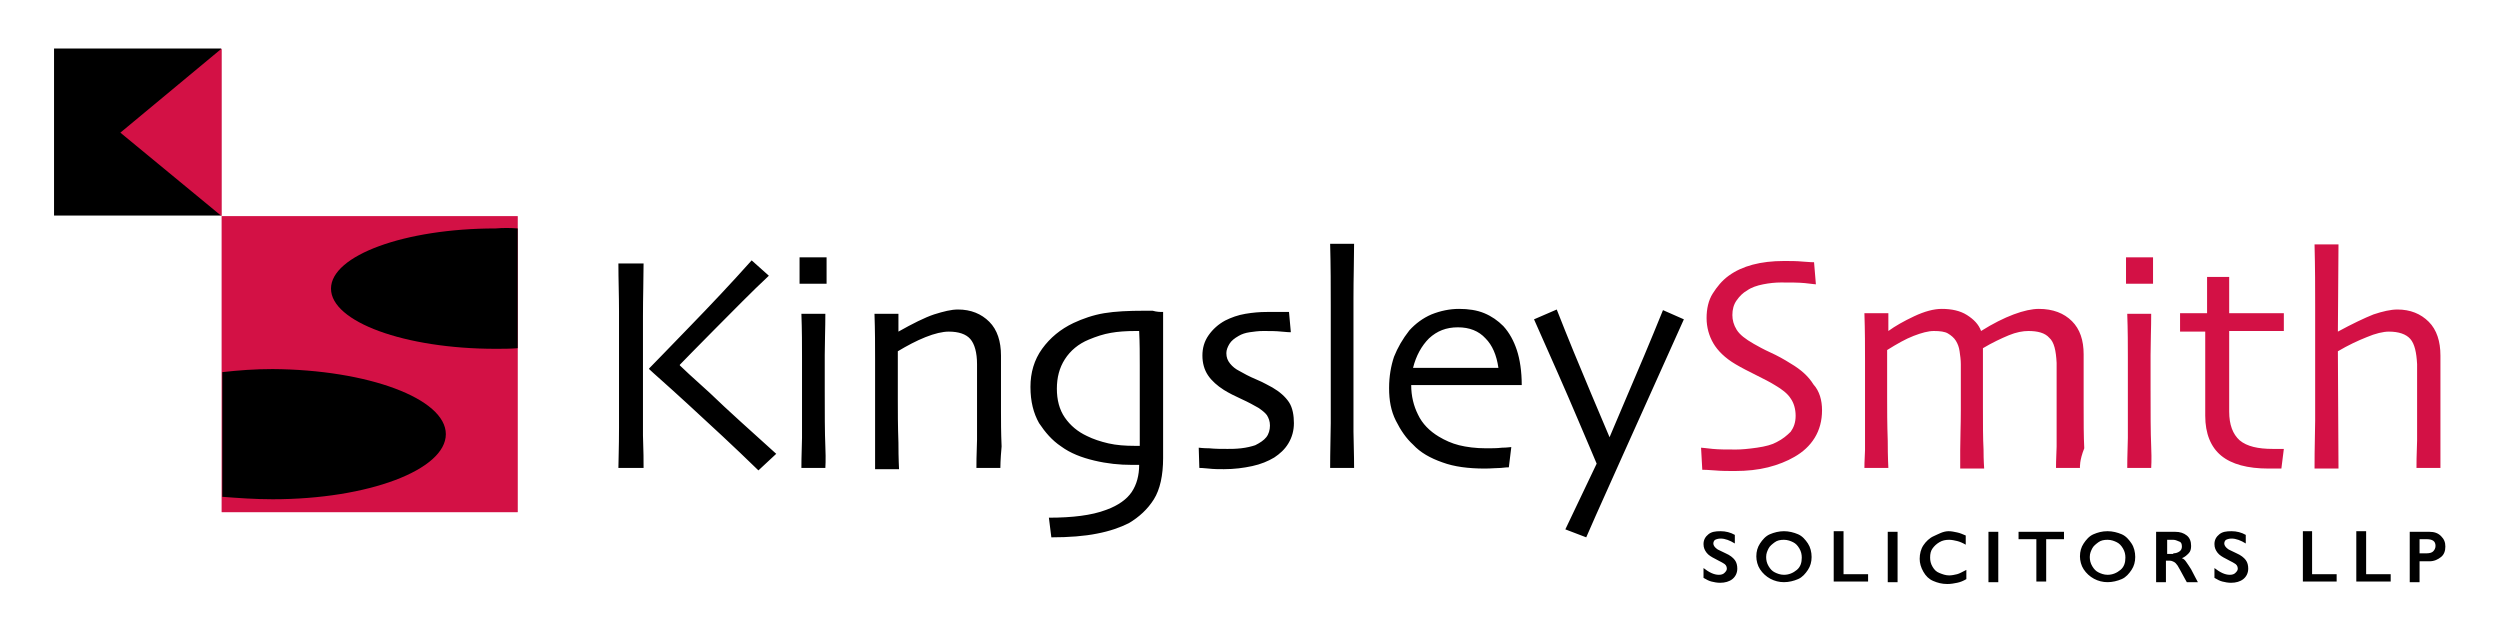
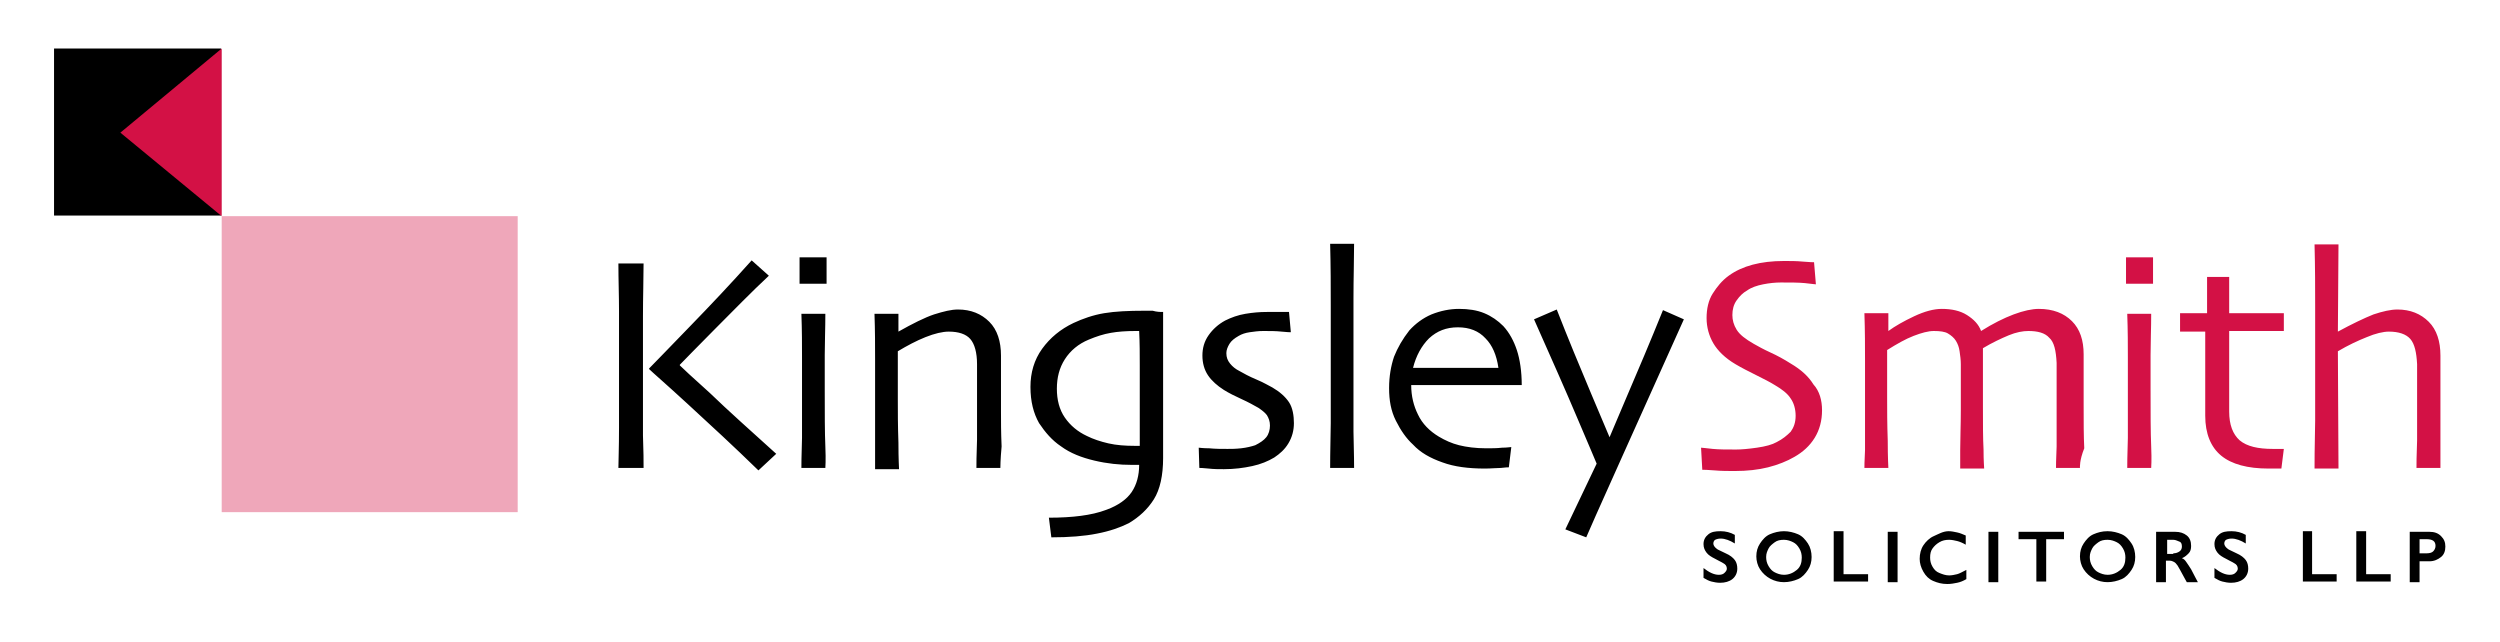
<svg xmlns="http://www.w3.org/2000/svg" width="300" height="77" viewBox="0 0 300 77" fill="none">
  <path d="M6.485 5.822H26.529V25.866H6.485V5.822Z" fill="black" />
  <path d="M26.603 5.822V25.94L14.444 15.918L26.603 5.822Z" fill="#D31145" />
  <path d="M77.229 56.153H74.208C74.208 55.416 74.282 53.795 74.282 51.29V37.362C74.282 35.446 74.208 33.53 74.208 31.614H77.229C77.229 33.456 77.156 35.593 77.156 37.952V52.248C77.229 54.09 77.229 55.416 77.229 56.153ZM93.147 54.459L91.01 56.448C88.062 53.574 85.262 50.995 82.535 48.489C79.809 45.984 78.261 44.657 77.893 44.289V44.215C78.629 43.478 80.251 41.783 82.756 39.204C85.262 36.625 87.767 33.972 90.199 31.245L92.263 33.088C90.126 35.078 87.988 37.288 85.778 39.499C83.567 41.71 82.167 43.184 81.577 43.773V43.847C81.872 44.142 83.051 45.247 85.188 47.163C87.399 49.3 90.052 51.658 93.147 54.459ZM99.19 34.046H95.947V30.877H99.19V34.046ZM99.042 56.153H96.168C96.168 55.932 96.168 54.753 96.242 52.542V42.963C96.242 41.489 96.242 39.646 96.168 37.657H99.042C99.042 39.425 98.969 41.047 98.969 42.594V46.721C98.969 49.595 98.969 51.879 99.042 53.574C99.116 55.269 99.042 56.08 99.042 56.153ZM120.044 56.153H117.17C117.17 55.785 117.17 54.68 117.244 52.764V43.7C117.244 42.299 116.949 41.268 116.434 40.678C115.918 40.089 115.033 39.794 113.854 39.794C113.117 39.794 112.159 40.015 111.054 40.457C109.949 40.899 108.843 41.489 107.738 42.152V47.974C107.738 49.374 107.738 51.069 107.812 53.132C107.812 55.122 107.885 56.227 107.885 56.301H105.011V43.184C105.011 41.489 105.011 39.646 104.938 37.657H107.812V39.794C109.506 38.836 110.98 38.099 112.086 37.73C113.265 37.362 114.149 37.141 114.96 37.141C116.507 37.141 117.76 37.657 118.718 38.615C119.676 39.573 120.118 40.973 120.118 42.668V49.374C120.118 50.479 120.118 51.879 120.192 53.574C120.044 55.195 120.044 56.08 120.044 56.153ZM139.573 37.436V54.974C139.573 57.038 139.204 58.733 138.467 59.912C137.73 61.091 136.699 62.049 135.446 62.786C134.414 63.301 133.162 63.744 131.614 64.038C130.14 64.333 128.298 64.481 126.161 64.481L125.866 62.123C127.266 62.123 128.593 62.049 129.698 61.901C130.803 61.754 131.835 61.533 132.793 61.164C134.193 60.649 135.225 59.912 135.814 59.027C136.404 58.143 136.699 57.038 136.699 55.785H135.814C134.341 55.785 132.867 55.638 131.319 55.269C129.772 54.901 128.445 54.385 127.34 53.574C126.235 52.837 125.424 51.879 124.687 50.774C124.024 49.595 123.655 48.195 123.655 46.426C123.655 44.731 124.097 43.184 125.055 41.857C126.013 40.531 127.266 39.499 128.814 38.762C129.919 38.246 131.172 37.804 132.498 37.583C133.825 37.362 135.446 37.288 137.288 37.288H138.32C138.836 37.436 139.204 37.436 139.573 37.436ZM136.772 47.163V43.847C136.772 42.52 136.772 41.12 136.699 39.72H136.257C135.151 39.72 134.12 39.794 133.309 39.941C132.425 40.089 131.54 40.383 130.656 40.752C129.403 41.268 128.445 42.078 127.782 43.11C127.119 44.142 126.824 45.321 126.824 46.647C126.824 47.974 127.119 49.153 127.782 50.111C128.445 51.069 129.33 51.806 130.435 52.321C131.172 52.69 132.056 52.985 133.014 53.206C133.972 53.427 135.078 53.501 136.109 53.501H136.772V47.163ZM155.269 50.774C155.269 51.658 155.048 52.469 154.606 53.206C154.164 53.943 153.574 54.459 152.911 54.901C152.174 55.343 151.29 55.711 150.258 55.932C149.226 56.153 148.121 56.301 146.868 56.301C146.279 56.301 145.616 56.301 145.026 56.227C144.363 56.153 143.994 56.153 143.921 56.153L143.847 53.722C143.921 53.722 144.363 53.795 145.1 53.795C145.837 53.869 146.574 53.869 147.31 53.869C147.753 53.869 148.268 53.869 148.932 53.795C149.595 53.722 150.184 53.574 150.627 53.427C151.216 53.132 151.658 52.837 151.953 52.469C152.248 52.1 152.395 51.584 152.395 51.069C152.395 50.553 152.248 50.184 152.027 49.816C151.806 49.521 151.437 49.226 150.995 48.932C150.479 48.637 149.816 48.268 149.005 47.9C148.195 47.532 147.458 47.163 146.868 46.794C146.058 46.279 145.394 45.689 144.952 45.026C144.51 44.363 144.289 43.552 144.289 42.668C144.289 41.783 144.51 40.973 145.026 40.236C145.542 39.499 146.205 38.91 147.016 38.467C147.753 38.099 148.563 37.804 149.448 37.657C150.332 37.509 151.142 37.436 152.027 37.436H154.68L154.901 39.867C154.827 39.867 154.459 39.867 153.795 39.794C153.132 39.72 152.395 39.72 151.585 39.72C150.995 39.72 150.479 39.794 149.963 39.867C149.448 39.941 149.005 40.089 148.637 40.31C148.121 40.604 147.753 40.899 147.532 41.268C147.31 41.636 147.163 42.005 147.163 42.373C147.163 42.889 147.31 43.257 147.605 43.626C147.9 43.994 148.268 44.289 148.711 44.51C149.226 44.805 149.89 45.173 150.774 45.542C151.658 45.91 152.248 46.279 152.69 46.5C153.574 47.016 154.237 47.605 154.68 48.268C155.122 48.932 155.269 49.89 155.269 50.774ZM162.491 56.153H159.617C159.617 56.006 159.617 54.237 159.691 50.774V36.699C159.691 34.488 159.691 31.983 159.617 29.256H162.491C162.491 31.172 162.417 33.309 162.417 35.814V51.806C162.491 54.606 162.491 56.006 162.491 56.153ZM182.609 46.205H169.344C169.344 47.532 169.639 48.711 170.155 49.742C170.671 50.848 171.555 51.732 172.66 52.395C173.397 52.837 174.208 53.206 175.092 53.427C175.977 53.648 177.082 53.795 178.335 53.795C178.998 53.795 179.661 53.795 180.251 53.722C180.84 53.722 181.209 53.648 181.356 53.648L181.061 56.08C180.988 56.08 180.619 56.08 180.103 56.153C179.588 56.153 178.924 56.227 178.187 56.227C176.198 56.227 174.503 56.006 173.103 55.49C171.629 54.974 170.45 54.311 169.565 53.353C168.755 52.616 168.092 51.658 167.502 50.479C166.913 49.3 166.691 48.047 166.691 46.574C166.691 45.173 166.913 43.921 167.281 42.815C167.723 41.71 168.313 40.678 169.123 39.646C169.86 38.836 170.744 38.173 171.776 37.73C172.882 37.288 173.987 37.067 175.092 37.067C176.198 37.067 177.229 37.215 178.114 37.583C178.998 37.952 179.735 38.467 180.398 39.131C181.135 39.941 181.651 40.899 182.019 42.005C182.388 43.11 182.609 44.584 182.609 46.205ZM179.809 44.142C179.588 42.594 179.072 41.415 178.261 40.604C177.45 39.72 176.345 39.278 174.945 39.278C173.545 39.278 172.439 39.72 171.481 40.604C170.597 41.489 169.934 42.668 169.565 44.142H179.809ZM202.064 38.32C199.705 43.552 197.2 49.153 194.547 55.048C191.894 60.943 190.494 64.112 190.347 64.481L187.841 63.523L191.599 55.638C191.526 55.416 190.715 53.574 189.315 50.258C187.915 46.942 186.146 42.963 184.083 38.32L186.809 37.141C188.136 40.531 189.536 43.921 190.936 47.237C192.336 50.553 193.073 52.321 193.147 52.469C193.221 52.321 193.884 50.7 195.21 47.605C196.537 44.51 198.011 41.047 199.558 37.215L202.064 38.32Z" fill="black" />
  <path d="M218.644 49.226C218.644 50.479 218.35 51.585 217.76 52.543C217.17 53.501 216.36 54.237 215.328 54.827C214.444 55.343 213.338 55.785 212.159 56.08C210.98 56.374 209.654 56.522 208.18 56.522C207.369 56.522 206.559 56.522 205.748 56.448C204.938 56.374 204.422 56.374 204.274 56.374L204.127 53.722C204.274 53.722 204.79 53.795 205.527 53.869C206.264 53.943 207.222 53.943 208.327 53.943C208.991 53.943 209.801 53.869 210.833 53.722C211.865 53.574 212.675 53.353 213.191 53.058C213.928 52.69 214.444 52.248 214.886 51.806C215.254 51.29 215.476 50.7 215.476 49.89C215.476 49.079 215.254 48.342 214.886 47.826C214.518 47.237 213.854 46.721 212.97 46.205C212.38 45.837 211.644 45.468 210.759 45.026C209.875 44.584 208.991 44.142 208.254 43.7C207.001 42.963 206.117 42.078 205.601 41.194C205.085 40.31 204.79 39.278 204.79 38.173C204.79 37.067 205.011 36.036 205.527 35.225C206.043 34.414 206.632 33.677 207.443 33.088C208.254 32.498 209.212 32.056 210.317 31.761C211.422 31.467 212.675 31.319 214.075 31.319C214.812 31.319 215.623 31.319 216.36 31.393C217.17 31.467 217.613 31.467 217.686 31.467L217.907 34.12C217.76 34.12 217.318 34.046 216.581 33.972C215.844 33.898 214.812 33.898 213.707 33.898C213.044 33.898 212.307 33.972 211.57 34.12C210.833 34.267 210.17 34.488 209.654 34.856C209.138 35.151 208.77 35.52 208.401 36.036C208.033 36.551 207.885 37.141 207.885 37.804C207.885 38.394 208.033 38.983 208.401 39.573C208.77 40.162 209.433 40.678 210.464 41.268C210.98 41.562 211.644 41.931 212.454 42.299C213.265 42.668 214.075 43.11 214.886 43.626C216.139 44.363 217.023 45.173 217.613 46.131C218.349 46.942 218.644 48.047 218.644 49.226ZM249.595 56.154H246.721C246.721 56.006 246.721 55.196 246.795 53.574V43.552C246.721 42.078 246.5 41.047 245.91 40.531C245.394 39.941 244.51 39.72 243.405 39.72C242.742 39.72 241.931 39.867 241.047 40.236C240.162 40.605 239.057 41.12 237.952 41.783V48.858C237.952 50.921 237.952 52.616 238.025 53.943C238.025 55.343 238.099 56.08 238.099 56.227H235.225V54.016C235.225 52.69 235.299 51.069 235.299 49.226V43.7C235.299 43.184 235.225 42.668 235.151 42.152C235.078 41.636 234.93 41.268 234.709 40.899C234.488 40.531 234.12 40.236 233.751 40.015C233.383 39.794 232.793 39.72 232.056 39.72C231.393 39.72 230.582 39.941 229.624 40.31C228.666 40.678 227.635 41.268 226.456 42.005V47.679C226.456 49.153 226.456 50.848 226.529 52.911C226.529 54.974 226.603 56.006 226.603 56.154H223.729C223.729 56.08 223.729 55.343 223.803 54.016V43.331C223.803 41.636 223.803 39.72 223.729 37.583H226.603V39.72C227.414 39.131 228.445 38.541 229.698 37.952C230.951 37.362 232.056 37.067 233.014 37.067C234.193 37.067 235.225 37.288 236.036 37.804C236.846 38.32 237.436 38.91 237.73 39.72C239.131 38.836 240.457 38.173 241.636 37.73C242.815 37.288 243.847 37.067 244.658 37.067C246.352 37.067 247.679 37.583 248.637 38.541C249.595 39.499 250.037 40.825 250.037 42.52V48.563C250.037 50.627 250.037 52.322 250.111 53.795C249.521 55.269 249.595 56.08 249.595 56.154ZM258.364 34.046H255.122V30.877H258.364V34.046ZM258.143 56.154H255.269C255.269 55.932 255.269 54.753 255.343 52.543V42.963C255.343 41.489 255.343 39.647 255.269 37.657H258.143C258.143 39.425 258.069 41.047 258.069 42.594V46.721C258.069 49.595 258.069 51.879 258.143 53.574C258.217 55.269 258.143 56.08 258.143 56.154ZM274.061 53.869L273.766 56.227H272.218C269.713 56.227 267.797 55.711 266.544 54.68C265.291 53.648 264.628 52.027 264.628 49.89V39.794H261.607V37.583H264.849V33.235H267.502V37.583H274.061V39.72H267.502V49.374C267.502 50.995 267.944 52.1 268.755 52.837C269.639 53.574 270.966 53.869 272.734 53.869H274.061ZM292.852 56.154H289.978C289.978 55.785 289.978 54.68 290.052 52.837V43.7C289.978 42.299 289.757 41.268 289.241 40.678C288.725 40.089 287.841 39.794 286.662 39.794C285.999 39.794 285.041 40.015 284.009 40.457C282.904 40.899 281.798 41.415 280.546 42.152L280.619 56.227H277.745C277.745 55.785 277.745 53.795 277.819 50.479V36.773C277.819 34.635 277.819 32.13 277.745 29.33H280.619L280.546 39.794C282.314 38.836 283.714 38.173 284.82 37.73C285.925 37.362 286.883 37.141 287.694 37.141C289.241 37.141 290.494 37.657 291.452 38.615C292.41 39.573 292.852 40.973 292.852 42.668V56.154Z" fill="#D31145" />
  <path d="M206.485 63.744C207.075 63.744 207.664 63.891 208.18 64.186V65.218C207.591 64.849 207.001 64.628 206.485 64.628C206.19 64.628 205.969 64.702 205.822 64.775C205.675 64.849 205.601 65.07 205.601 65.218C205.601 65.439 205.748 65.66 206.043 65.881C206.117 65.954 206.485 66.102 207.075 66.397C207.591 66.618 207.959 66.912 208.18 67.207C208.401 67.502 208.475 67.87 208.475 68.239C208.475 68.755 208.254 69.197 207.885 69.492C207.517 69.786 207.001 69.934 206.412 69.934C206.043 69.934 205.675 69.86 205.38 69.786C205.085 69.713 204.79 69.565 204.422 69.344V68.165C205.085 68.681 205.675 68.976 206.264 68.976C206.559 68.976 206.78 68.902 206.927 68.755C207.075 68.607 207.222 68.46 207.222 68.239C207.222 67.944 207.075 67.723 206.78 67.576C206.559 67.428 206.19 67.281 205.822 67.06C205.38 66.839 205.011 66.618 204.79 66.323C204.569 66.028 204.422 65.733 204.422 65.291C204.422 64.775 204.643 64.407 205.011 64.112C205.38 63.817 205.822 63.744 206.485 63.744ZM214.076 63.744C214.665 63.744 215.255 63.891 215.77 64.112C216.286 64.333 216.655 64.775 216.95 65.218C217.244 65.66 217.392 66.249 217.392 66.839C217.392 67.428 217.244 67.944 216.95 68.386C216.655 68.828 216.286 69.271 215.77 69.492C215.255 69.713 214.665 69.86 214.076 69.86C213.506 69.862 212.944 69.721 212.442 69.451C211.94 69.181 211.514 68.789 211.202 68.313C210.907 67.87 210.759 67.281 210.759 66.765C210.759 66.175 210.907 65.66 211.202 65.218C211.496 64.775 211.865 64.333 212.381 64.112C212.896 63.891 213.486 63.744 214.076 63.744ZM211.938 66.839C211.938 67.207 212.012 67.576 212.233 67.944C212.454 68.313 212.675 68.534 212.97 68.681C213.265 68.828 213.633 68.976 214.076 68.976C214.665 68.976 215.181 68.755 215.623 68.386C216.065 68.018 216.213 67.502 216.213 66.912C216.213 66.544 216.139 66.175 215.918 65.807C215.697 65.439 215.476 65.218 215.181 65.07C214.886 64.923 214.518 64.775 214.076 64.775C213.633 64.775 213.265 64.849 212.97 65.07C212.675 65.291 212.381 65.512 212.233 65.807C212.086 66.102 211.938 66.397 211.938 66.839ZM221.224 63.817V68.902H224.171V69.786H220.045V63.744H221.224V63.817ZM227.709 63.817V69.86H226.529V63.817H227.709ZM233.825 63.744C234.193 63.744 234.488 63.817 234.857 63.891C235.225 63.965 235.52 64.112 235.888 64.26V65.365C235.52 65.144 235.151 64.996 234.857 64.923C234.562 64.849 234.193 64.775 233.899 64.775C233.457 64.775 233.088 64.849 232.72 65.07C232.351 65.291 232.13 65.512 231.909 65.807C231.688 66.102 231.614 66.47 231.614 66.912C231.614 67.281 231.688 67.649 231.909 68.018C232.13 68.386 232.351 68.607 232.72 68.755C233.088 68.902 233.457 69.049 233.899 69.049C234.193 69.049 234.562 68.976 234.857 68.902C235.151 68.828 235.52 68.607 235.962 68.386V69.492C235.594 69.713 235.225 69.86 234.857 69.934C234.488 70.007 234.12 70.081 233.678 70.081C233.014 70.081 232.499 69.934 231.983 69.713C231.467 69.492 231.098 69.123 230.804 68.607C230.509 68.091 230.361 67.576 230.361 67.06C230.361 66.47 230.509 65.881 230.804 65.439C231.098 64.996 231.541 64.554 232.056 64.333C232.572 64.112 233.162 63.744 233.825 63.744ZM239.794 63.817V69.86H238.615V63.817H239.794ZM247.679 63.817V64.702H245.542V69.786H244.363V64.702H242.226V63.817H247.679ZM252.911 63.744C253.501 63.744 254.09 63.891 254.606 64.112C255.122 64.333 255.49 64.775 255.785 65.218C256.08 65.66 256.227 66.249 256.227 66.839C256.227 67.428 256.08 67.944 255.785 68.386C255.49 68.828 255.122 69.271 254.606 69.492C254.09 69.713 253.501 69.86 252.911 69.86C252.341 69.862 251.78 69.721 251.278 69.451C250.776 69.181 250.35 68.789 250.037 68.313C249.742 67.87 249.595 67.281 249.595 66.765C249.595 66.175 249.742 65.66 250.037 65.218C250.332 64.775 250.7 64.333 251.216 64.112C251.732 63.891 252.248 63.744 252.911 63.744ZM250.774 66.839C250.774 67.207 250.848 67.576 251.069 67.944C251.29 68.313 251.511 68.534 251.806 68.681C252.101 68.828 252.469 68.976 252.911 68.976C253.501 68.976 254.017 68.755 254.459 68.386C254.901 68.018 255.048 67.502 255.048 66.912C255.048 66.544 254.975 66.175 254.754 65.807C254.532 65.439 254.311 65.218 254.017 65.07C253.722 64.923 253.353 64.775 252.911 64.775C252.469 64.775 252.101 64.849 251.806 65.07C251.511 65.291 251.216 65.512 251.069 65.807C250.922 66.102 250.774 66.397 250.774 66.839ZM261.017 63.817C261.607 63.817 262.049 63.965 262.417 64.26C262.786 64.554 262.933 64.996 262.933 65.512C262.933 65.881 262.86 66.175 262.639 66.397C262.417 66.618 262.196 66.839 261.828 66.986C262.049 67.06 262.196 67.207 262.344 67.428C262.491 67.649 262.712 67.944 262.933 68.313C263.302 69.049 263.597 69.565 263.744 69.86H262.417C262.344 69.713 262.196 69.492 262.049 69.197C261.681 68.534 261.459 68.091 261.312 67.87C261.165 67.649 261.017 67.502 260.87 67.428C260.723 67.355 260.575 67.281 260.354 67.281H259.912V69.86H258.733V63.817H261.017ZM260.796 66.397C261.091 66.397 261.312 66.323 261.533 66.175C261.754 66.028 261.828 65.807 261.828 65.586C261.828 65.291 261.754 65.07 261.533 64.996C261.312 64.923 261.091 64.775 260.796 64.775H260.059V66.47H260.796V66.397ZM267.797 63.744C268.387 63.744 268.976 63.891 269.492 64.186V65.218C268.902 64.849 268.313 64.628 267.797 64.628C267.502 64.628 267.281 64.702 267.134 64.775C266.986 64.849 266.913 65.07 266.913 65.218C266.913 65.439 267.06 65.66 267.355 65.881C267.429 65.954 267.797 66.102 268.387 66.397C268.902 66.618 269.271 66.912 269.492 67.207C269.713 67.502 269.787 67.87 269.787 68.239C269.787 68.755 269.566 69.197 269.197 69.492C268.829 69.786 268.313 69.934 267.723 69.934C267.355 69.934 266.986 69.86 266.692 69.786C266.397 69.713 266.102 69.565 265.734 69.344V68.165C266.397 68.681 266.986 68.976 267.576 68.976C267.871 68.976 268.092 68.902 268.239 68.755C268.387 68.607 268.534 68.46 268.534 68.239C268.534 67.944 268.387 67.723 268.092 67.576C267.871 67.428 267.502 67.281 267.134 67.06C266.692 66.839 266.323 66.618 266.102 66.323C265.881 66.028 265.734 65.733 265.734 65.291C265.734 64.775 265.955 64.407 266.323 64.112C266.692 63.817 267.134 63.744 267.797 63.744ZM277.451 63.817V68.902H280.398V69.786H276.345V63.744H277.451V63.817ZM283.936 63.817V68.902H286.883V69.786H282.756V63.744H283.936V63.817ZM291.526 63.817C292.115 63.817 292.557 63.965 292.926 64.333C293.294 64.702 293.442 65.07 293.442 65.586C293.442 66.102 293.294 66.544 292.926 66.839C292.557 67.133 292.115 67.355 291.526 67.355H290.347V69.86H289.168V63.817H291.526ZM291.231 66.397C291.526 66.397 291.821 66.323 291.968 66.175C292.115 66.028 292.263 65.807 292.263 65.512C292.263 64.923 291.894 64.702 291.157 64.702H290.347V66.397H291.231Z" fill="black" />
  <path opacity="0.37" d="M26.603 25.939H62.123V61.459H26.603V25.939Z" fill="#D31145" />
-   <path d="M26.603 25.939H62.123V61.459H26.603V25.939Z" fill="#D31145" />
-   <path d="M62.123 27.413V41.783C61.238 41.857 60.354 41.857 59.47 41.857C48.563 41.857 39.72 38.614 39.72 34.635C39.72 30.656 48.563 27.413 59.47 27.413C60.354 27.34 61.238 27.34 62.123 27.413ZM53.501 52.1C53.501 56.374 44.215 59.911 32.719 59.911C30.582 59.911 28.593 59.764 26.677 59.617V44.657C28.593 44.436 30.582 44.289 32.719 44.289C44.142 44.362 53.501 47.826 53.501 52.1Z" fill="black" />
</svg>